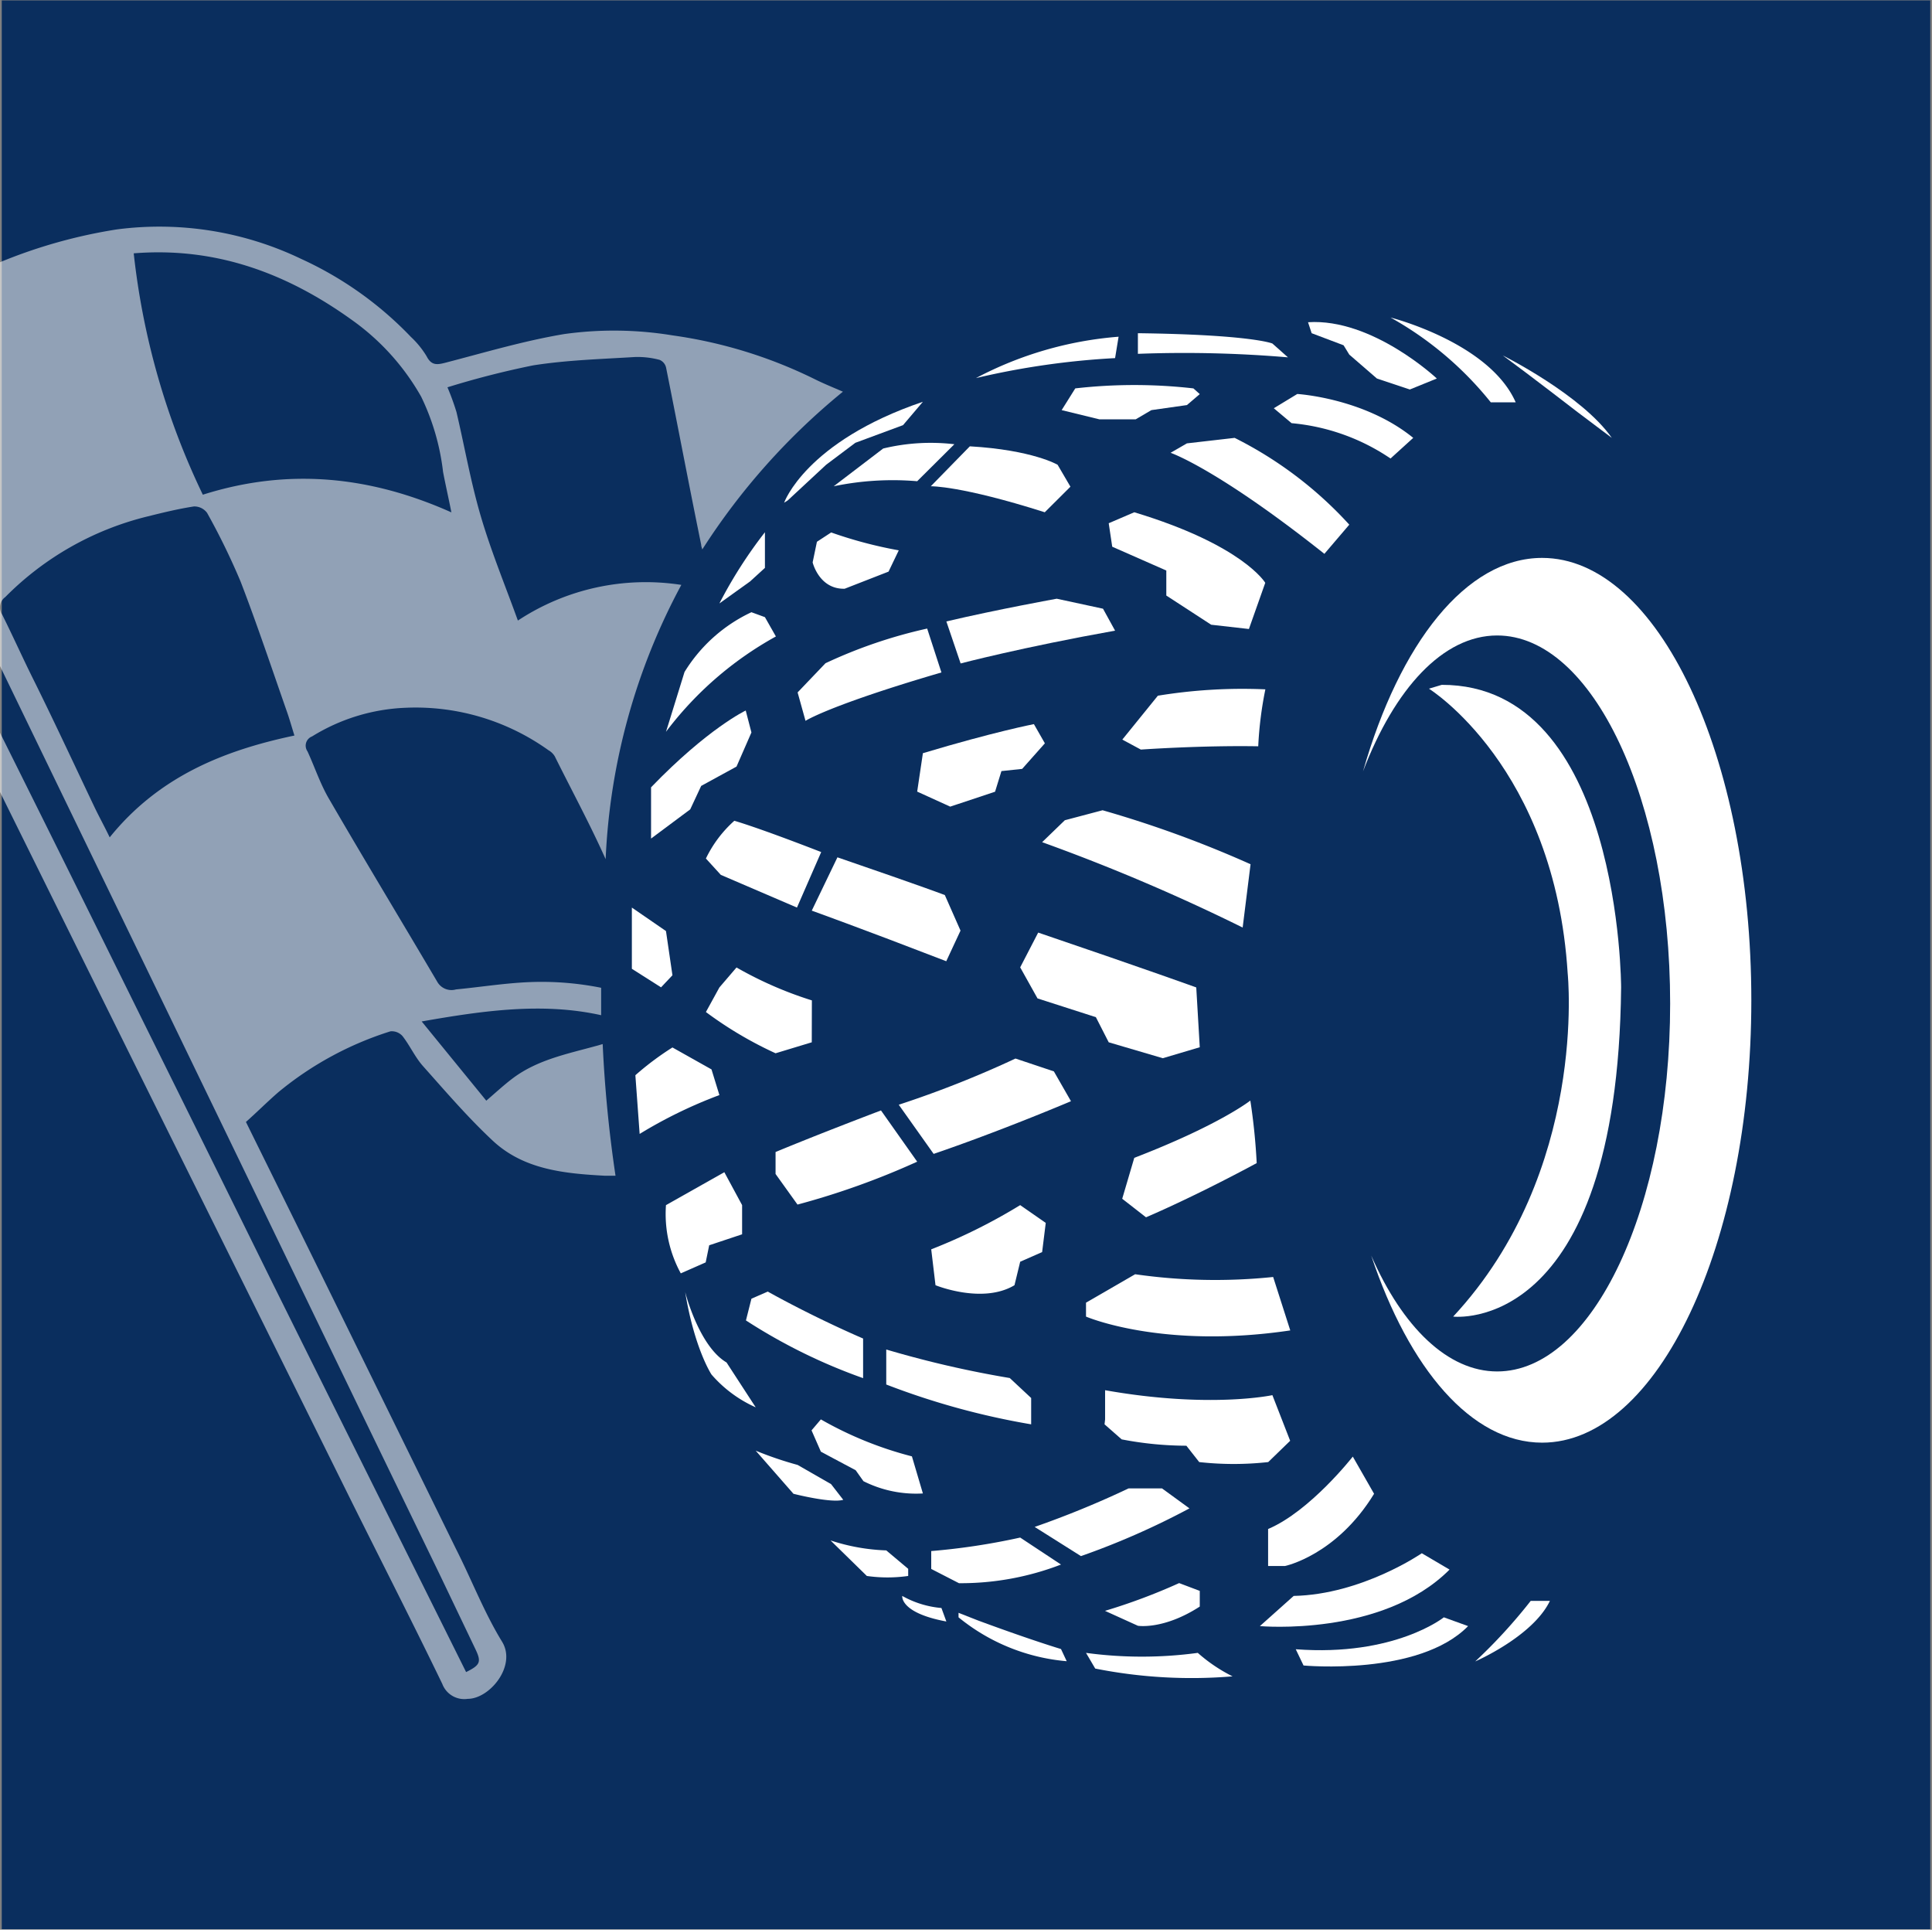
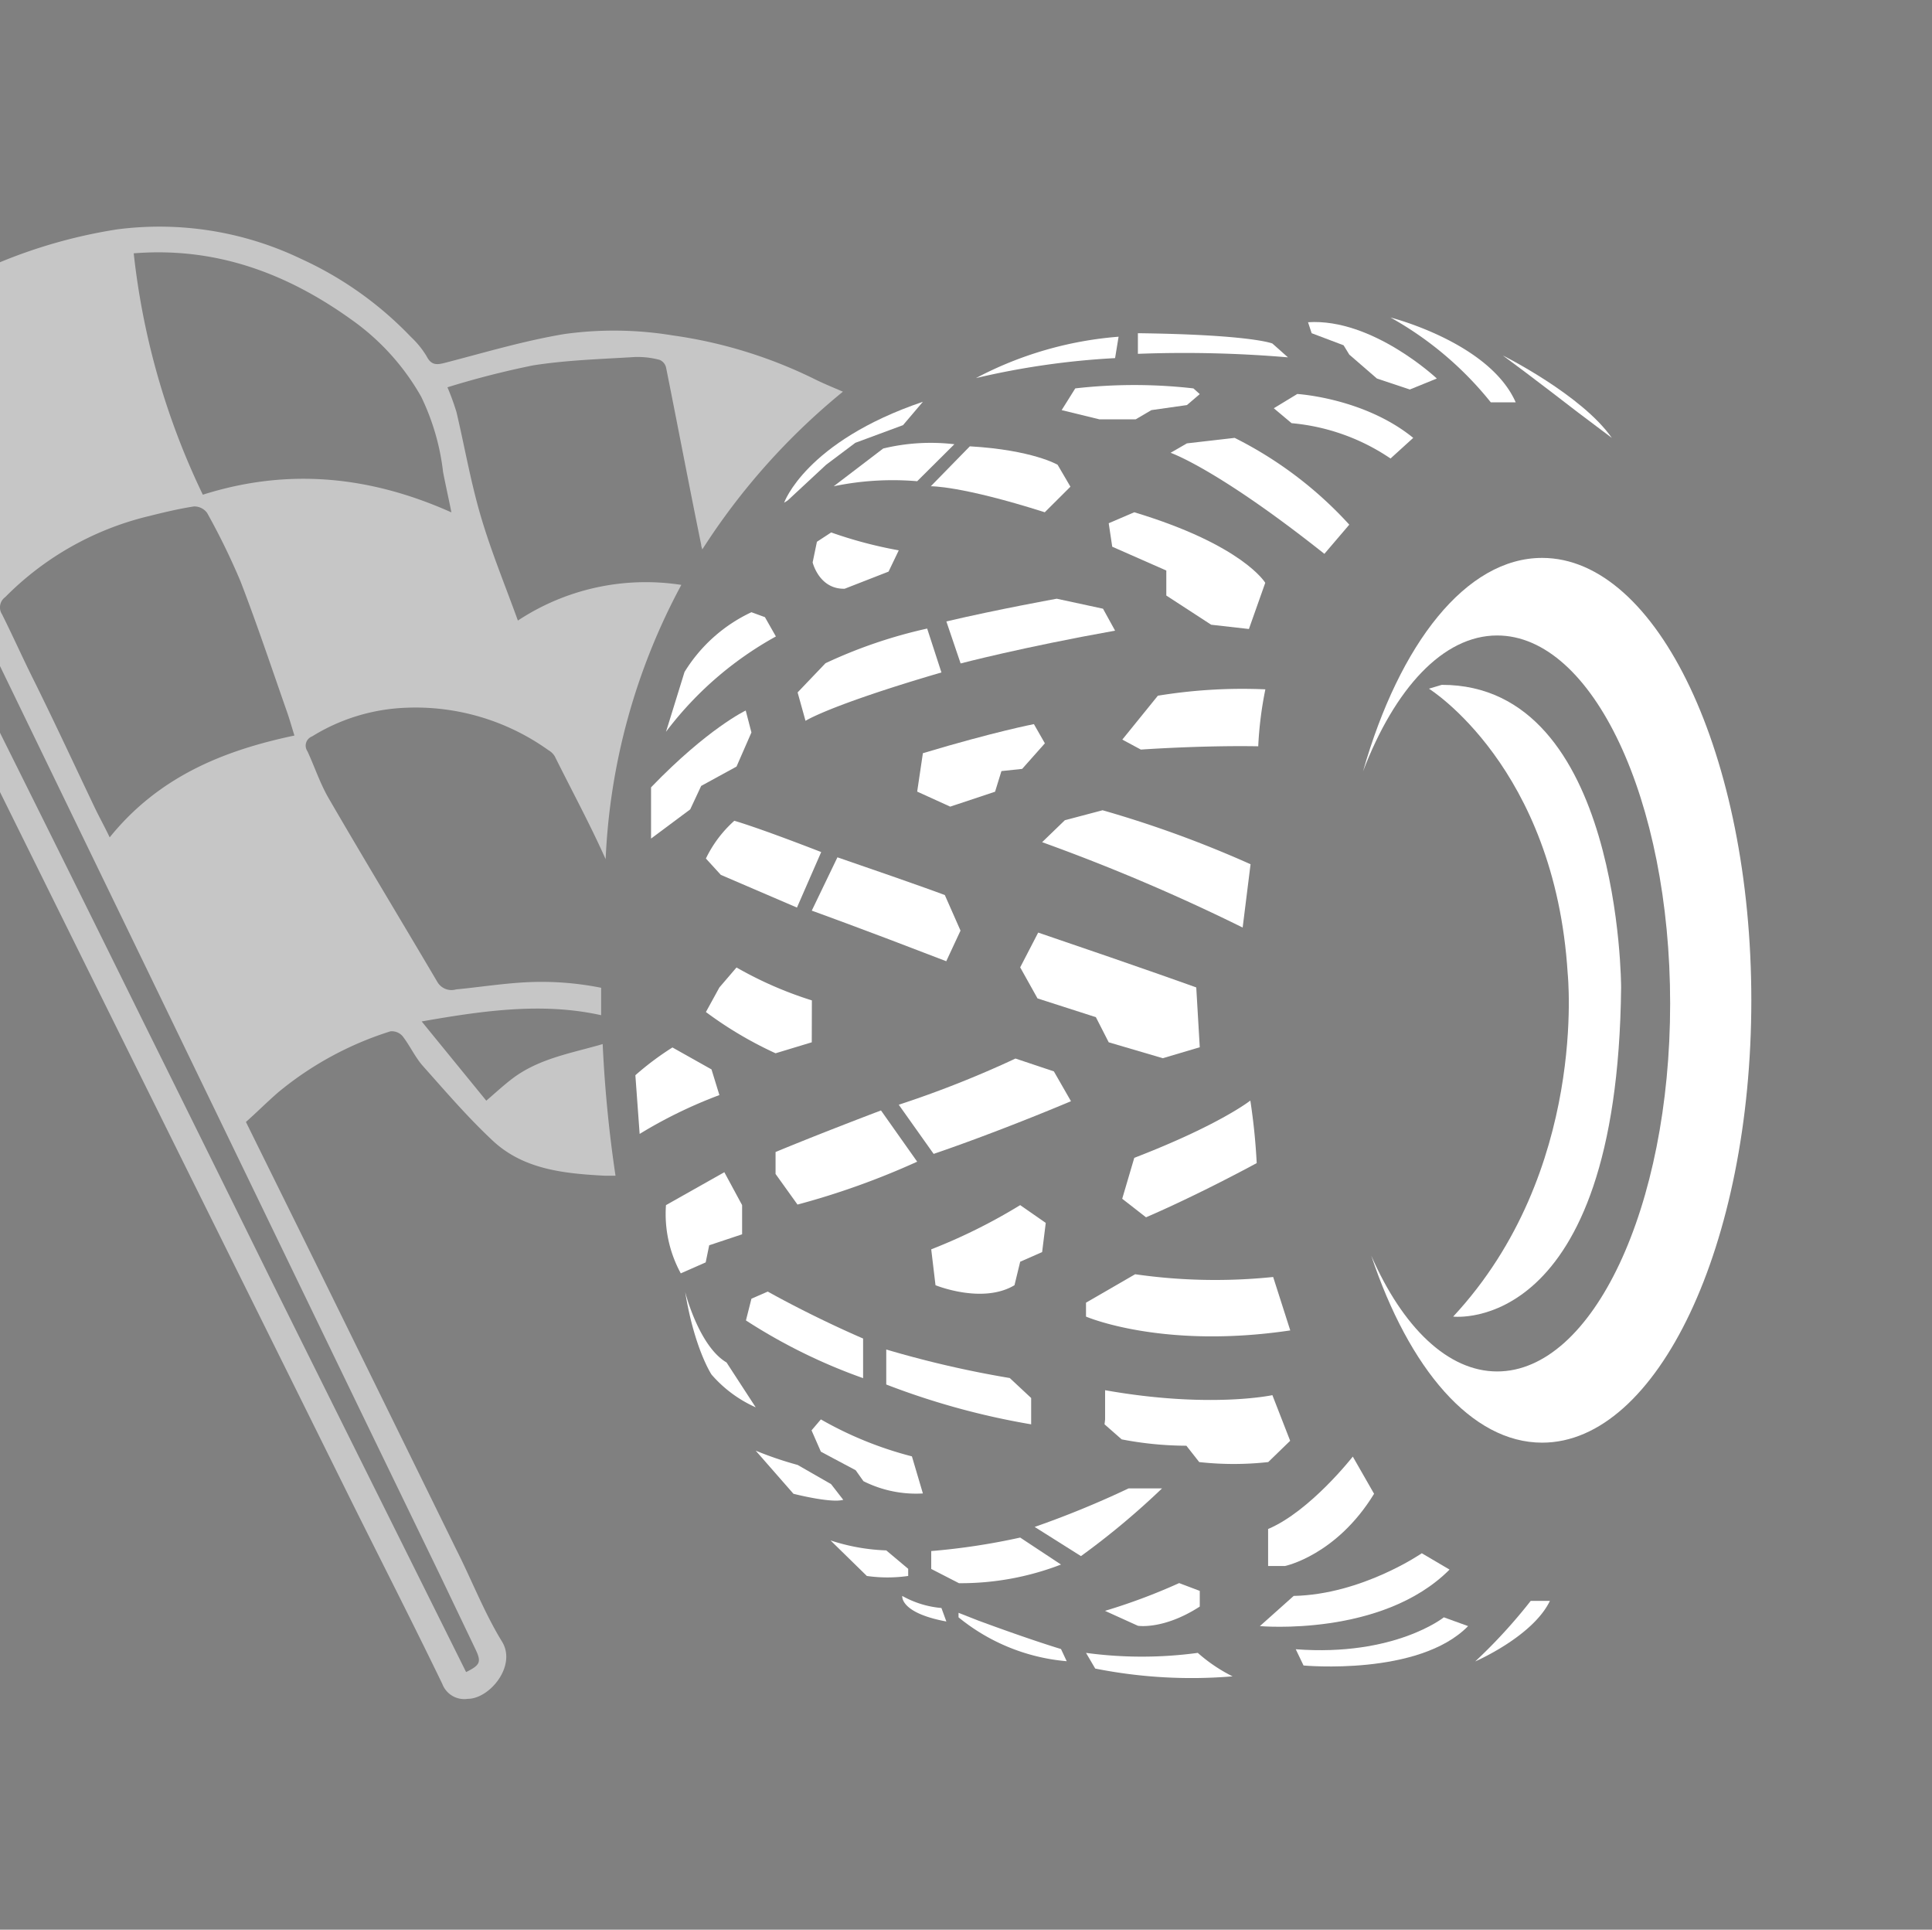
<svg xmlns="http://www.w3.org/2000/svg" viewBox="0 0 176.12 175.88">
  <rect x="0" y="0" width="176.12" height="175.88" fill="#808080" stroke="none" />
  <defs>
    <style>.cls-1{fill:#0a2e5e;}.cls-2,.cls-4{fill:#fff;}.cls-3{fill:none;}.cls-4{opacity:0.55;}</style>
  </defs>
  <g id="Calque_2" data-name="Calque 2">
    <g id="Calque_8" data-name="Calque 8">
-       <rect class="cls-1" x="0.16" y="0.04" width="175.8" height="175.8" />
      <path class="cls-2" d="M81.93,50.16,81,52.1l-4,1.56c-2.33.06-2.92-2.4-2.92-2.4l.39-1.88,1.3-.85A39.53,39.53,0,0,0,81.93,50.16Z" />
      <path class="cls-2" d="M96.78,37.38l3.44.84h3.31l1.43-.84,3.24-.46,1.17-1-.58-.52a47.52,47.52,0,0,0-10.77,0Z" />
-       <path class="cls-2" d="M68.37,53l-2.79,2a41.38,41.38,0,0,1,4.15-6.49v3.25Z" />
      <path class="cls-2" d="M60.71,66.7l.22-.7,1.47-4.75a14.24,14.24,0,0,1,6.1-5.45l1.23.45,1,1.76A31.74,31.74,0,0,0,60.71,66.7Z" />
      <path class="cls-2" d="M59.35,76.43V71.76c5.19-5.38,8.63-7,8.63-7l.52,2-1.36,3.11-3.22,1.76-1,2.14Z" />
-       <polygon class="cls-2" points="57.6 88.3 57.6 82.72 60.71 84.86 61.3 88.89 60.26 89.99 57.6 88.3" />
      <path class="cls-2" d="M58.31,103.35,57.92,98a26.52,26.52,0,0,1,3.38-2.53l3.56,2,.72,2.34A42.41,42.41,0,0,0,58.31,103.35Z" />
      <path class="cls-2" d="M74,95,70.7,96a35,35,0,0,1-6.35-3.76L65.58,90l1.56-1.82a34.64,34.64,0,0,0,6.87,3Z" />
      <path class="cls-2" d="M72.65,82.72l2.21-5.06c-6-2.33-7.92-2.85-7.92-2.85a11,11,0,0,0-2.59,3.44l1.36,1.49Z" />
      <path class="cls-2" d="M74,83l2.34-4.86c8.3,2.85,9.79,3.44,9.79,3.44l1.43,3.24-1.3,2.79C78.49,84.61,74,83,74,83Z" />
      <path class="cls-2" d="M83.61,72.15l.52-3.5C90.62,66.7,94.25,66,94.25,66l1,1.75-2.07,2.33-1.89.2-.58,1.88-4.09,1.36Z" />
      <path class="cls-2" d="M84.52,57.29l1.3,4c-10.25,3-12.39,4.41-12.39,4.41l-.72-2.59,2.54-2.66A44.34,44.34,0,0,1,84.52,57.29Z" />
      <path class="cls-2" d="M87.57,60.47l-1.3-3.83c4.68-1.1,10.06-2.07,10.06-2.07l4.22.91,1.1,2C93.15,59,87.57,60.47,87.57,60.47Z" />
      <path class="cls-2" d="M83.61,43.86,87,40.49a18.42,18.42,0,0,0-6.49.39L76,44.32A26.43,26.43,0,0,1,83.61,43.86Z" />
      <path class="cls-2" d="M84.85,44.32l3.56-3.64c5.71.33,8,1.68,8,1.68l1.17,2-2.34,2.33C87.57,44.25,84.85,44.32,84.85,44.32Z" />
      <path class="cls-2" d="M101.39,49.83l-.32-2.14,2.33-1c9.93,3,11.94,6.43,11.94,6.43l-1.49,4.21-3.44-.39-4.09-2.66V52Z" />
      <path class="cls-2" d="M71.81,45.61l3.5-3.25,2.66-2,4.35-1.61,1.81-2.13c-10.7,3.63-12.65,9.2-12.65,9.2Z" />
      <path class="cls-2" d="M101.07,95,99.9,92.71,94.58,91,93,88.17,94.64,85c10.12,3.44,14.41,5,14.41,5l.32,5.45-3.37,1Z" />
      <path class="cls-2" d="M83.61,105.88l-3.3-4.67C74,103.61,70.7,105,70.7,105v2l2,2.79A70.29,70.29,0,0,0,83.61,105.88Z" />
      <path class="cls-2" d="M85.11,105.17l-3.18-4.48a94.72,94.72,0,0,0,10.64-4.21l3.5,1.17,1.56,2.72C90.36,103.42,85.11,105.17,85.11,105.17Z" />
      <path class="cls-2" d="M95,76.76l2.07-2,3.44-.91A100.89,100.89,0,0,1,114,78.77l-.72,5.77A175.82,175.82,0,0,0,95,76.76Z" />
      <path class="cls-2" d="M104,68.32l-1.69-.91,3.24-4a47.72,47.72,0,0,1,9.8-.58,33.76,33.76,0,0,0-.65,5.19C109.5,67.93,104,68.32,104,68.32Z" />
      <path class="cls-2" d="M106.71,41.27l1.49-.86,4.35-.5A35.81,35.81,0,0,1,123,47.82l-2.27,2.66C110.93,42.7,106.71,41.27,106.71,41.27Z" />
      <path class="cls-2" d="M101.65,32.64l.32-1.95a33.36,33.36,0,0,0-13,3.77A71.75,71.75,0,0,1,101.65,32.64Z" />
      <path class="cls-2" d="M103.73,32.25V30.37c10.38.13,12.26.94,12.26.94l1.42,1.26A111.84,111.84,0,0,0,103.73,32.25Z" />
      <path class="cls-2" d="M60.71,109.84l5.32-3,1.62,3v2.66l-3,1-.32,1.56-2.27,1A11.3,11.3,0,0,1,60.71,109.84Z" />
      <path class="cls-2" d="M68.89,128.27l-2.66-4.09c-2.53-1.49-3.77-6.42-3.77-6.42.85,5.19,2.4,7.52,2.4,7.52A11.54,11.54,0,0,0,68.89,128.27Z" />
      <path class="cls-2" d="M78.68,125.61V122c-4.93-2.14-8.69-4.28-8.69-4.28l-1.49.65L68,120.35A50.84,50.84,0,0,0,78.68,125.61Z" />
      <path class="cls-2" d="M80.79,126.19V123a94.69,94.69,0,0,0,11.26,2.6L94,127.42v2.4A68.3,68.3,0,0,1,80.79,126.19Z" />
      <path class="cls-2" d="M84.13,136.12l-1-3.38a33.48,33.48,0,0,1-8.3-3.37l-.85,1,.85,1.94C76.35,133.13,78,134,78,134l.71,1A10.69,10.69,0,0,0,84.13,136.12Z" />
      <path class="cls-2" d="M102.3,109.26l1.1-3.73c7.79-3,10.58-5.22,10.58-5.22a56.23,56.23,0,0,1,.58,5.7c-5.9,3.18-10.09,4.94-10.09,4.94Z" />
      <path class="cls-2" d="M93,109.84l2.33,1.62L95,114.12,93,115l-.52,2.14c-2.92,1.75-7.2,0-7.2,0l-.39-3.27A51.18,51.18,0,0,0,93,109.84Z" />
      <path class="cls-2" d="M72.71,133.52l3.05,1.75,1.11,1.43c-1.11.33-4.54-.55-4.54-.55l-3.44-3.93A32.64,32.64,0,0,0,72.71,133.52Z" />
      <path class="cls-2" d="M80.79,141.31l2,1.68v.65a13.36,13.36,0,0,1-3.77,0l-3.31-3.24A18.16,18.16,0,0,0,80.79,141.31Z" />
      <path class="cls-2" d="M96.72,142.6,93,140.14a60.71,60.71,0,0,1-8.11,1.23V143l2.53,1.3A25.41,25.41,0,0,0,96.72,142.6Z" />
-       <path class="cls-2" d="M98.54,141.83l-4.22-2.66a86.56,86.56,0,0,0,8.56-3.51h3.05l2.5,1.82A70.2,70.2,0,0,1,98.54,141.83Z" />
+       <path class="cls-2" d="M98.54,141.83l-4.22-2.66a86.56,86.56,0,0,0,8.56-3.51h3.05A70.2,70.2,0,0,1,98.54,141.83Z" />
      <path class="cls-2" d="M107.49,144.29l1.88.71v1.43c-3.31,2.14-5.64,1.75-5.64,1.75l-3-1.36A54.17,54.17,0,0,0,107.49,144.29Z" />
      <path class="cls-2" d="M99,118.73l4.48-2.59a51.28,51.28,0,0,0,12.58.25l1.56,4.87C105.93,123,99,120,99,120Z" />
      <path class="cls-2" d="M100.74,129.37v-2.66c9.54,1.69,15.25.45,15.25.45l1.62,4.16-2,1.94a28.65,28.65,0,0,1-6.29,0l-1.17-1.49a31.43,31.43,0,0,1-5.9-.58l-1.56-1.37Z" />
      <path class="cls-2" d="M87.38,147l1.81.71c4.93,1.82,7.53,2.59,7.53,2.59l.52,1.11a18,18,0,0,1-9.86-4Z" />
      <path class="cls-2" d="M99,150.65l.84,1.43a45,45,0,0,0,12.52.71,14.55,14.55,0,0,1-3.17-2.14A37.92,37.92,0,0,1,99,150.65Z" />
      <path class="cls-2" d="M82.25,145.46a8.79,8.79,0,0,0,3.57,1.1l.45,1.23C82,147,82.25,145.46,82.25,145.46Z" />
      <path class="cls-2" d="M115.6,142.73v-3.37c3.83-1.62,7.72-6.6,7.72-6.6l1.94,3.39c-3.43,5.61-8.11,6.58-8.11,6.58Z" />
      <path class="cls-2" d="M114.85,148.21l3.08-2.75c6.23-.13,11.68-3.89,11.68-3.89l2.53,1.49C126,149.22,114.85,148.21,114.85,148.21Z" />
      <path class="cls-2" d="M131.62,147.41l2.21.8c-4.48,4.58-15,3.59-15,3.59l-.71-1.48C127.15,151,131.62,147.41,131.62,147.41Z" />
      <path class="cls-2" d="M139.54,145.91h1.75c-1.56,3.25-6.81,5.52-6.81,5.52A48.17,48.17,0,0,0,139.54,145.91Z" />
      <path class="cls-2" d="M126.76,41.79l2.07-1.88c-4.47-3.64-10.57-4-10.57-4l-2.14,1.3,1.62,1.36A19.07,19.07,0,0,1,126.76,41.79Z" />
      <path class="cls-2" d="M123,32.32l-.52-.85-2.91-1.1-.33-1c5.87-.39,11.74,5.13,11.74,5.13l-2.46,1-3-1Z" />
      <path class="cls-2" d="M135.9,36.67h2.27c-2.4-5.46-11.41-7.73-11.41-7.73A31.14,31.14,0,0,1,135.9,36.67Z" />
      <path class="cls-2" d="M143.82,37.57l3.11,2.34C144.21,36,137,32.4,137,32.4,139.54,34.26,143.82,37.57,143.82,37.57Z" />
      <path class="cls-2" d="M140.58,50.85c-6.93,0-13,7.8-16.33,19.46,2.89-7.56,7.3-12.39,12.23-12.39,8.71,0,15.77,15,15.77,33.55S145.19,125,136.48,125C132,125,127.87,121,125,114.44c3.45,10.32,9.14,17.05,15.58,17.05,10.53,0,19.07-18.05,19.07-40.32S151.11,50.85,140.58,50.85Z" />
      <path class="cls-2" d="M130.26,62.77l1.17-.35C147.78,62.4,147.78,90,147.78,90c-.33,31.82-15.31,30-15.31,30,12.32-13.24,10.44-31.27,10.44-31.27C141.74,69.88,130.26,62.77,130.26,62.77Z" />
      <rect class="cls-3" x="0.32" y="0.07" width="175.8" height="175.8" />
      <rect class="cls-3" x="0.32" width="175.8" height="175.8" />
      <path class="cls-4" d="M74.17,34.51a42.49,42.49,0,0,0-12.85-3.94,32.89,32.89,0,0,0-9.9-.12c-3.64.61-7.2,1.67-10.78,2.6-.8.21-1.31.28-1.75-.58a8.24,8.24,0,0,0-1.43-1.76,32.47,32.47,0,0,0-10-7.11,29.87,29.87,0,0,0-16.81-2.69A46.9,46.9,0,0,0,0,23.9V60.71l3.3,6.81L10.8,83q3.66,7.55,7.3,15.08,3.73,7.7,7.45,15.4l7.34,15.18,7.2,14.86,3.23,6.75c.58,1.2.48,1.48-.83,2.13-5.87-11.8-11.71-23.5-17.53-35.22C21,109.15,17,101.06,13,93Q6.56,79.95.06,66.91L0,66.78v5.41q3.78,7.64,7.56,15.28,6.09,12.3,12.2,24.61,6.21,12.51,12.4,25c2.72,5.46,5.5,10.9,8.16,16.4a2.14,2.14,0,0,0,2.32,1.36c2,0,4.46-3,3.14-5.19C44.15,147,43,144,41.57,141.18q-6-12.23-12-24.43c-2.34-4.76-4.7-9.52-7.15-14.49,1-.89,1.93-1.82,2.94-2.7A30.26,30.26,0,0,1,35.59,94a1.3,1.3,0,0,1,1.1.43c.68.87,1.14,1.92,1.87,2.74,2.06,2.31,4.09,4.68,6.35,6.79,2.83,2.65,6.54,3,10.2,3.2.32,0,.63,0,1,0a118,118,0,0,1-1.17-12c-.21.06-.42.13-.63.18-2.61.72-5.3,1.25-7.54,2.92-.79.59-1.52,1.27-2.44,2.06L38.44,93.1c5.67-1,11.06-1.75,16.36-.57,0-.86,0-1.7,0-2.5a27.65,27.65,0,0,0-6.11-.53c-2.38.06-4.74.45-7.12.68a1.49,1.49,0,0,1-1.7-.68c-3.29-5.58-6.64-11.11-9.89-16.71-.79-1.35-1.29-2.88-1.95-4.31a.9.9,0,0,1,.42-1.36,17.47,17.47,0,0,1,8.51-2.61A20.81,20.81,0,0,1,50,68.38a1.59,1.59,0,0,1,.57.55c1.55,3.12,3.22,6.2,4.64,9.38h0a58,58,0,0,1,6.9-25,21.17,21.17,0,0,0-14.9,3.25c-1.15-3.18-2.43-6.28-3.37-9.47s-1.48-6.36-2.23-9.54a22.71,22.71,0,0,0-.82-2.25,79.53,79.53,0,0,1,7.82-2c3.06-.48,6.18-.57,9.28-.76a7.76,7.76,0,0,1,2.24.26,1,1,0,0,1,.59.71c1.08,5.38,2.1,10.77,3.2,16.14,0,.14.07.29.1.43A60.84,60.84,0,0,1,76.84,35.7C75.94,35.31,75,34.93,74.17,34.51ZM10,76.32c-.48-1-.93-1.81-1.35-2.68C6.8,69.76,5,65.87,3.08,62c-1-2-1.89-4-2.89-6a1.16,1.16,0,0,1,.29-1.58,27.41,27.41,0,0,1,12.93-7.34c1.41-.35,2.83-.7,4.27-.92a1.44,1.44,0,0,1,1.2.59A62.64,62.64,0,0,1,21.93,53c1.5,3.89,2.82,7.85,4.2,11.79.26.73.47,1.49.71,2.25C20.33,68.41,14.45,70.81,10,76.32ZM41.15,46.7c-7.43-3.32-14.89-4.07-22.66-1.61a67.54,67.54,0,0,1-6.3-22c7.46-.6,13.94,1.8,19.87,6.06a21.63,21.63,0,0,1,6.33,7,21.32,21.32,0,0,1,2,6.87C40.62,44.21,40.88,45.35,41.15,46.7Z" />
    </g>
  </g>
</svg>